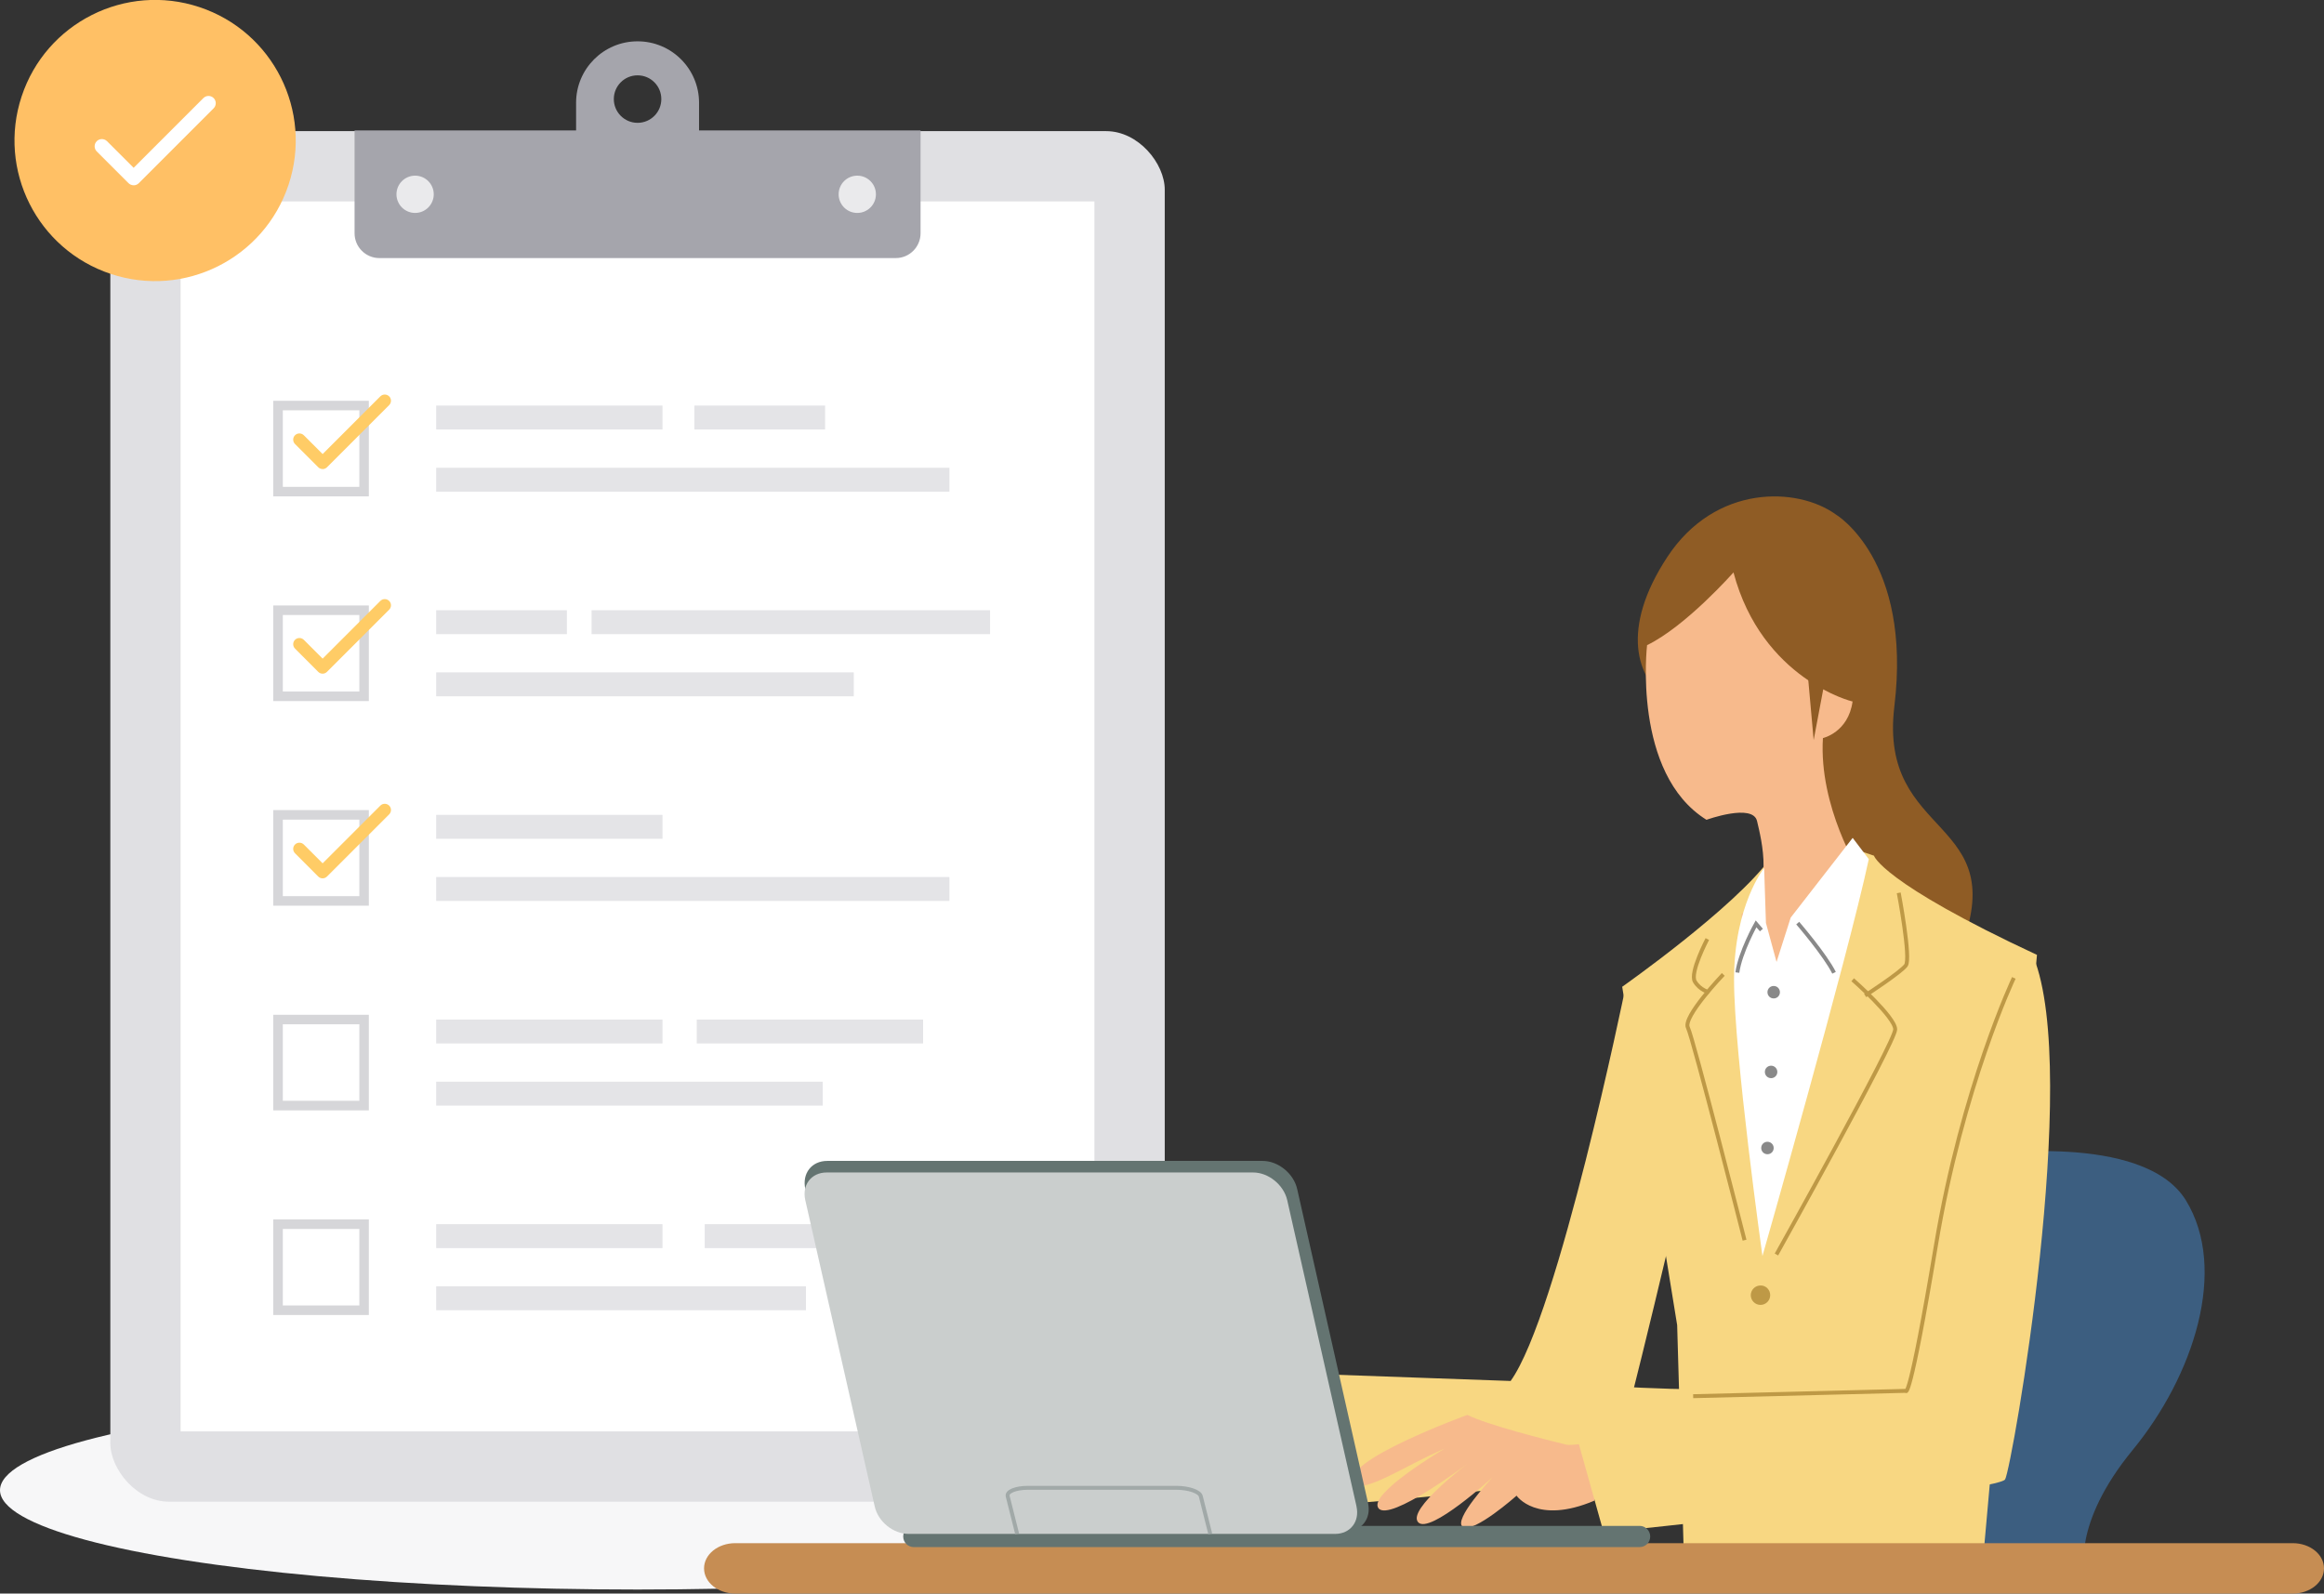
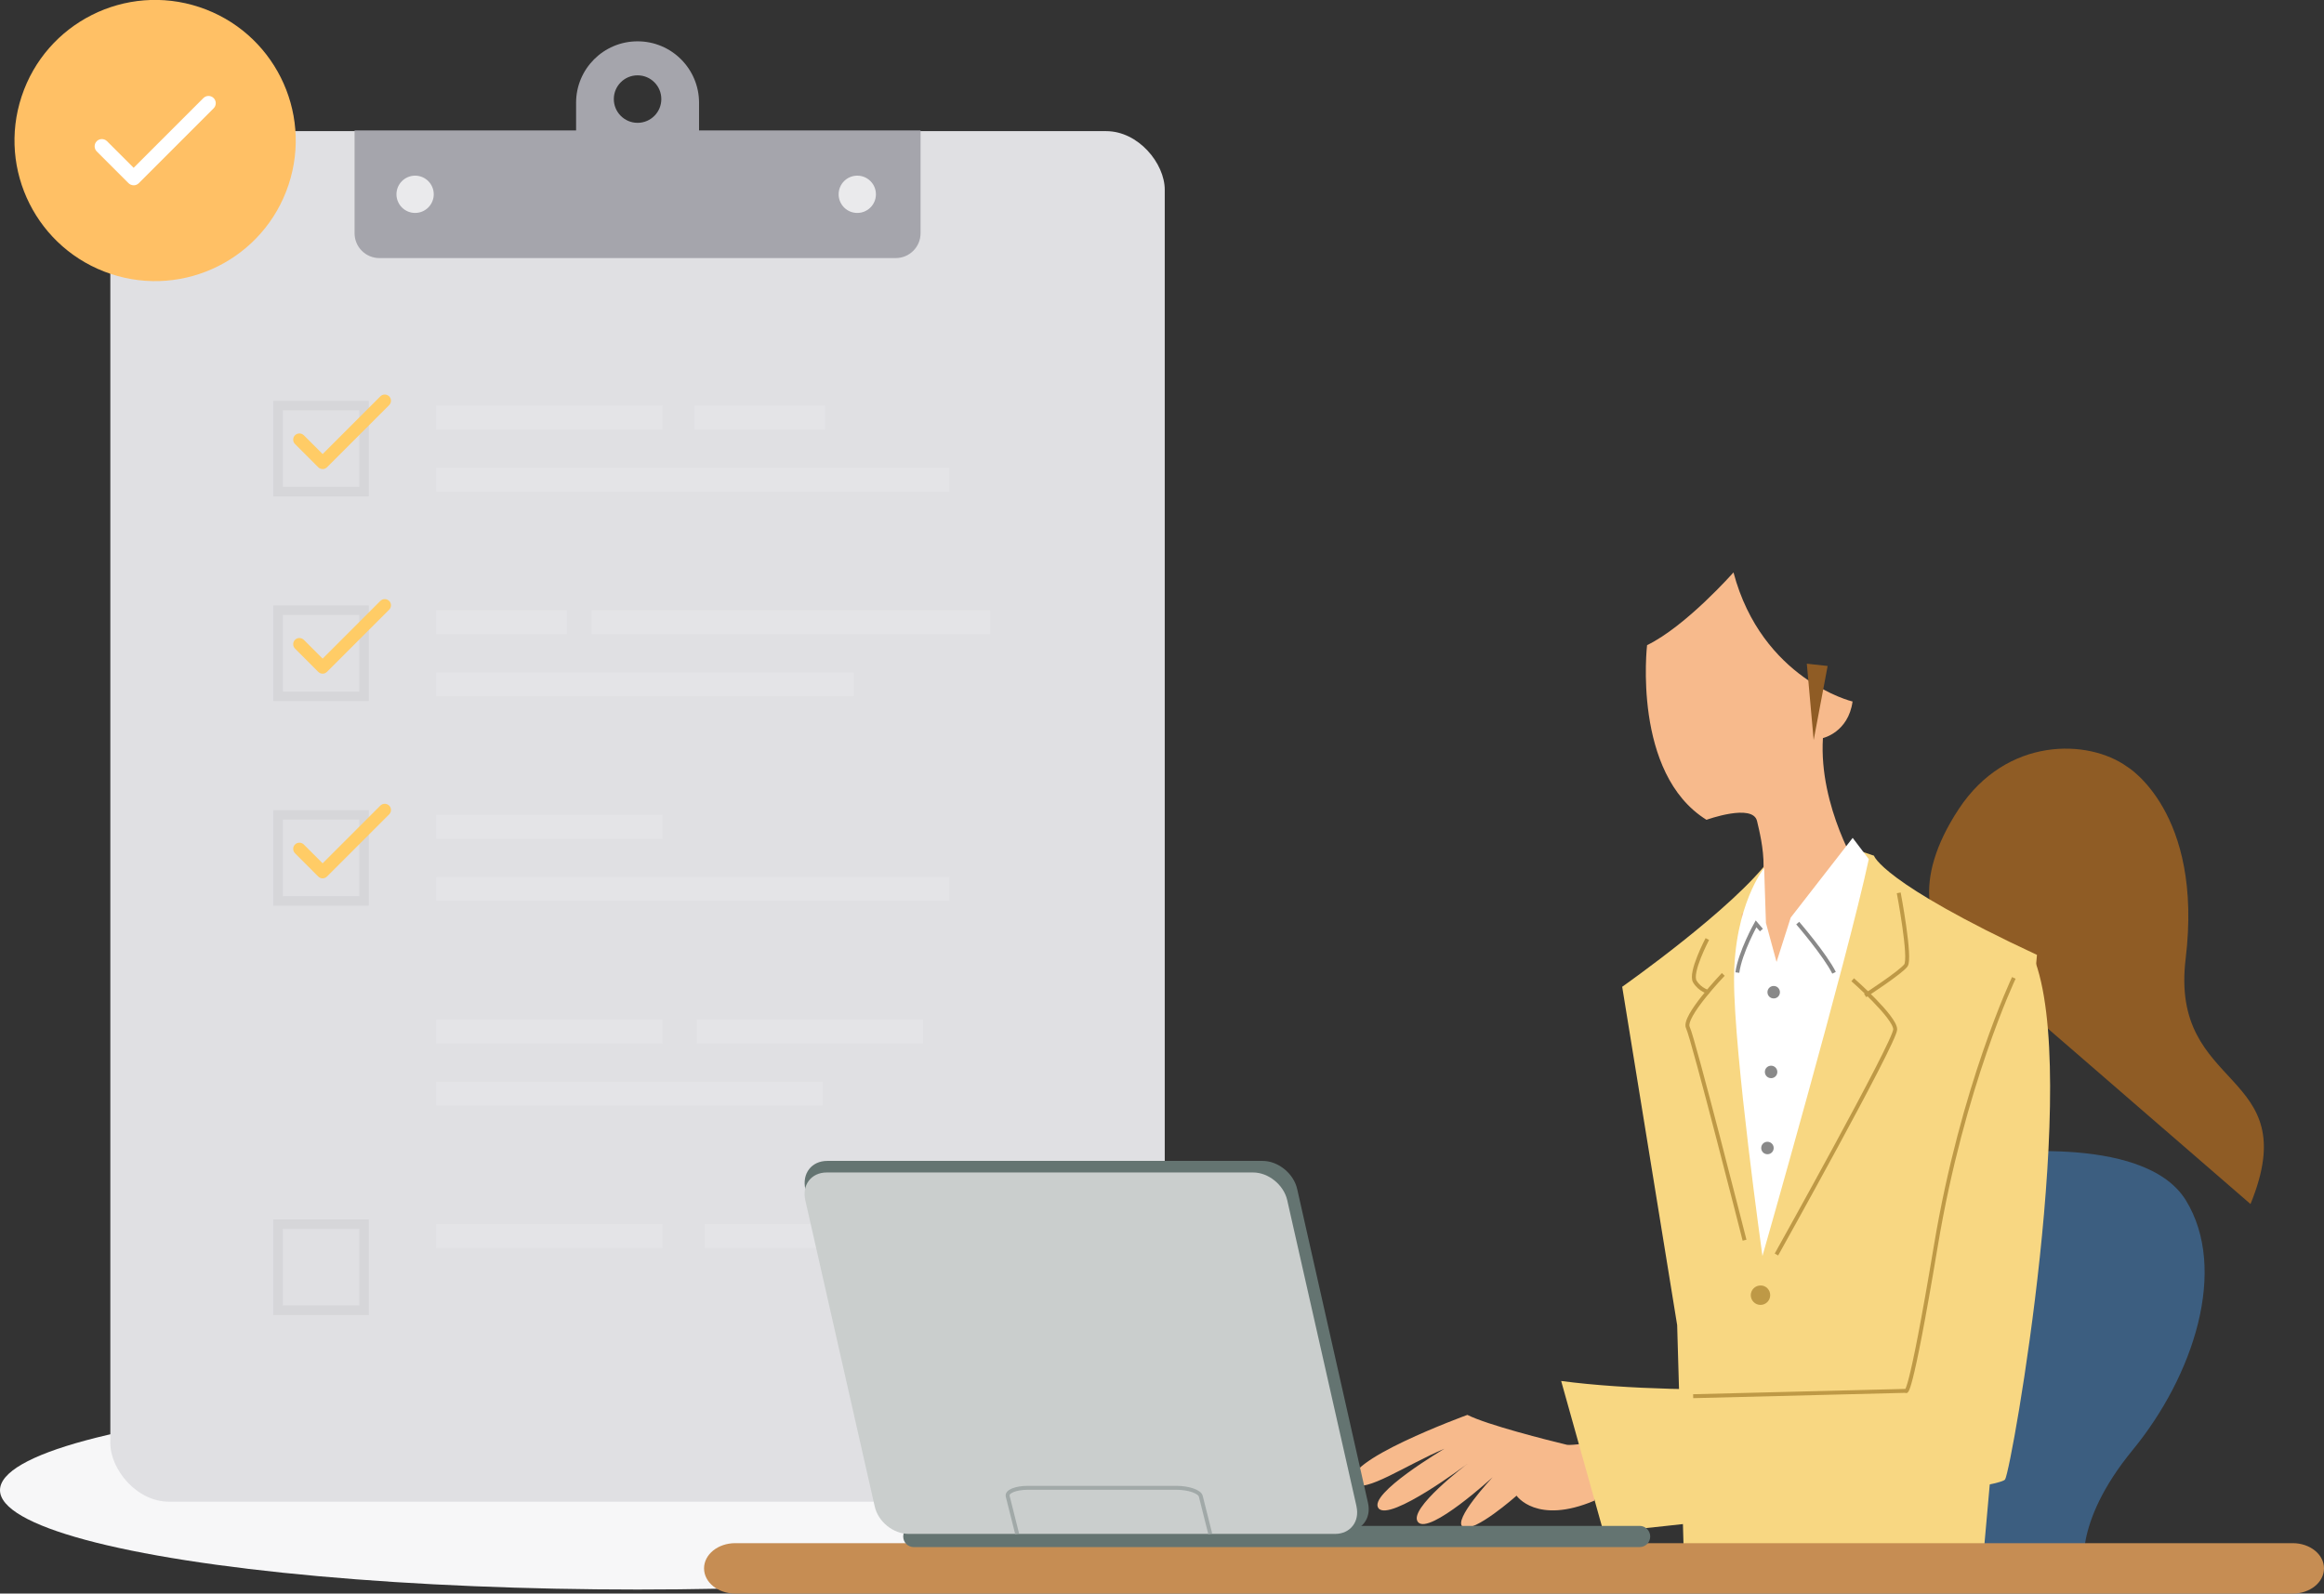
<svg xmlns="http://www.w3.org/2000/svg" id="_レイヤー_1" data-name="レイヤー 1" version="1.1" viewBox="0 0 413.9 283.86">
  <rect x="0" y="0" width="413.9" height="283.86" fill="#333333" stroke="none" />
  <defs>
    <style>
      .cls-1 {
        fill: #e4e4e7;
      }

      .cls-1, .cls-2, .cls-3, .cls-4, .cls-5, .cls-6, .cls-7, .cls-8, .cls-9, .cls-10, .cls-11, .cls-12, .cls-13, .cls-14, .cls-15, .cls-16, .cls-17, .cls-18, .cls-19 {
        stroke-width: 0px;
      }

      .cls-2 {
        fill: #898989;
      }

      .cls-3 {
        fill: #f8d782;
      }

      .cls-4 {
        fill: #a5a5ac;
      }

      .cls-5 {
        fill: #e0e0e3;
      }

      .cls-6 {
        fill: #ffc065;
      }

      .cls-7 {
        fill: #3c5e80;
      }

      .cls-20 {
        stroke: #898989;
      }

      .cls-20, .cls-21, .cls-22 {
        fill: none;
        stroke-width: .7px;
      }

      .cls-8 {
        fill: #be9946;
      }

      .cls-9 {
        fill: #f7ba8c;
      }

      .cls-21 {
        stroke: #be9946;
      }

      .cls-10 {
        fill: #647471;
      }

      .cls-22 {
        stroke: #a1a9a8;
      }

      .cls-11 {
        fill: #cacecd;
      }

      .cls-12 {
        fill: #8f5c25;
      }

      .cls-13 {
        fill: #1e2b3e;
      }

      .cls-14 {
        fill: #eaeaec;
      }

      .cls-15 {
        fill: #fc6;
      }

      .cls-16 {
        fill: #c68d53;
      }

      .cls-17 {
        fill: #f7f7f8;
      }

      .cls-18 {
        fill: #fff;
      }

      .cls-19 {
        fill: #d6d6d9;
      }
    </style>
  </defs>
  <g>
    <ellipse class="cls-17" cx="113.55" cy="265.44" rx="113.55" ry="17.7" />
    <rect class="cls-5" x="19.65" y="23.36" width="187.79" height="244.13" rx="10.44" ry="10.44" />
-     <rect class="cls-18" x="32.17" y="35.88" width="162.75" height="219.09" />
    <g>
      <rect class="cls-1" x="77.68" y="72.24" width="40.31" height="4.26" />
      <rect class="cls-1" x="123.67" y="72.24" width="23.28" height="4.26" />
      <rect class="cls-1" x="77.68" y="83.32" width="91.41" height="4.26" />
    </g>
    <g>
      <rect class="cls-1" x="77.68" y="108.7" width="23.28" height="4.26" />
      <rect class="cls-1" x="105.36" y="108.7" width="70.97" height="4.26" />
      <rect class="cls-1" x="77.68" y="119.77" width="74.38" height="4.26" />
    </g>
    <g>
      <rect class="cls-1" x="77.68" y="145.15" width="40.31" height="4.26" />
      <rect class="cls-1" x="77.68" y="156.22" width="91.41" height="4.26" />
    </g>
    <g>
      <rect class="cls-1" x="77.68" y="181.61" width="40.31" height="4.26" />
      <rect class="cls-1" x="124.09" y="181.61" width="40.31" height="4.26" />
      <rect class="cls-1" x="77.68" y="192.68" width="68.84" height="4.26" />
    </g>
-     <path class="cls-19" d="M65.69,197.79h-17.03v-17.03h17.03v17.03ZM50.37,196.08h13.63v-13.63h-13.63v13.63Z" />
    <g>
      <rect class="cls-1" x="77.68" y="218.06" width="40.31" height="4.26" />
      <rect class="cls-1" x="125.51" y="218.06" width="40.31" height="4.26" />
-       <rect class="cls-1" x="77.68" y="229.13" width="65.86" height="4.26" />
    </g>
    <path class="cls-19" d="M65.69,234.24h-17.03v-17.03h17.03v17.03ZM50.37,232.54h13.63v-13.63h-13.63v13.63Z" />
    <path class="cls-4" d="M63.14,23.23h100.81v18.32c0,2.44-1.98,4.42-4.42,4.42h-91.96c-2.44,0-4.42-1.98-4.42-4.42v-18.32h0Z" />
    <path class="cls-4" d="M113.55,7.36c-6.05,0-10.95,4.9-10.95,10.95v15.39c0,6.05,4.9,10.95,10.95,10.95s10.95-4.9,10.95-10.95v-15.39c0-6.05-4.9-10.95-10.95-10.95ZM113.55,21.88c-2.33,0-4.23-1.89-4.23-4.23s1.89-4.23,4.23-4.23,4.23,1.89,4.23,4.23-1.89,4.23-4.23,4.23Z" />
    <path class="cls-14" d="M77.25,34.61c0,1.83-1.49,3.32-3.32,3.32s-3.32-1.49-3.32-3.32,1.49-3.32,3.32-3.32,3.32,1.49,3.32,3.32Z" />
    <circle class="cls-14" cx="152.68" cy="34.61" r="3.32" />
    <path class="cls-19" d="M65.69,88.42h-17.03v-17.03h17.03v17.03ZM50.37,86.72h13.63v-13.63h-13.63v13.63Z" />
    <path class="cls-15" d="M57.45,83.55c-.28,0-.57-.11-.78-.33l-4.13-4.13c-.43-.43-.43-1.13,0-1.56.43-.43,1.13-.43,1.57,0l3.35,3.35,10.28-10.28c.43-.43,1.13-.43,1.57,0,.43.43.43,1.13,0,1.56l-11.07,11.07c-.22.22-.5.33-.78.33Z" />
    <path class="cls-19" d="M65.69,124.88h-17.03v-17.03h17.03v17.03ZM50.37,123.18h13.63v-13.63h-13.63v13.63Z" />
    <path class="cls-15" d="M57.45,120h0c-.29,0-.58-.12-.78-.33l-4.13-4.14c-.43-.43-.43-1.13,0-1.56.43-.43,1.13-.43,1.57,0l3.35,3.35,10.28-10.28c.43-.43,1.13-.43,1.57,0,.43.43.43,1.13,0,1.56l-11.07,11.07c-.21.21-.49.33-.78.33Z" />
    <path class="cls-19" d="M65.69,161.33h-17.03v-17.03h17.03v17.03ZM50.37,159.63h13.63v-13.63h-13.63v13.63Z" />
    <path class="cls-15" d="M57.45,156.46h0c-.29,0-.58-.12-.78-.33l-4.13-4.14c-.43-.43-.43-1.13,0-1.56.43-.43,1.13-.43,1.57,0l3.35,3.35,10.28-10.28c.43-.43,1.13-.43,1.57,0,.43.43.43,1.13,0,1.56l-11.07,11.07c-.21.21-.49.33-.78.33Z" />
    <circle class="cls-6" cx="27.63" cy="25.04" r="25.04" transform="translate(-4.83 43.39) rotate(-71.68)" />
    <path class="cls-18" d="M23.79,33c-.34,0-.67-.14-.91-.38l-5.65-5.65c-.5-.5-.5-1.32,0-1.82.5-.5,1.32-.5,1.83,0l4.74,4.74,12.42-12.42c.5-.5,1.32-.51,1.83,0,.5.5.5,1.32,0,1.82l-13.33,13.34c-.24.24-.57.38-.91.38Z" />
  </g>
  <g>
    <path class="cls-13" d="M170.7,229c-.05,1.41-1.27,2.46-2.68,2.33-1.43-.14-2.54-1.38-2.49-2.81.05-1.43,1.27-2.46,2.68-2.33,1.43.11,2.54,1.38,2.49,2.81" />
    <path class="cls-7" d="M352.82,205.76s28.86-4.27,36.47,8.03c7.57,12.31,1.41,31.25-9.47,44.5s-8.52,21.78-8.52,21.78h-29.35l10.87-74.31Z" />
-     <path class="cls-12" d="M348.93,169.54l-19.8-10.71-7.14-8.79-15.66-29.68-9.28,4.25c-5.49-3.57-8.6-12.5-.08-25.43,8.52-12.93,23.1-12.5,29.97-7.55,0,0,13.61,8.03,10.44,34.22-2.89,23.91,21.45,19.5,11.55,43.69" />
-     <path class="cls-3" d="M295.06,180.2l-5.68-3.79s-11.85,57.76-20.34,69.58l-53.02-1.89,5.22,25.1s64.38-3.79,66.28-9.01c1.89-5.19,12.8-51.62,12.8-51.62l-5.25-28.38Z" />
+     <path class="cls-12" d="M348.93,169.54c-5.49-3.57-8.6-12.5-.08-25.43,8.52-12.93,23.1-12.5,29.97-7.55,0,0,13.61,8.03,10.44,34.22-2.89,23.91,21.45,19.5,11.55,43.69" />
    <path class="cls-3" d="M330.91,151.47l2.84.95s1.27,4.73,29.03,17.67l-9.79,109.83h-53.02l-1.27-43.88-9.79-60.27s20.21-14.2,26.51-23.05l15.5-1.24Z" />
    <path class="cls-9" d="M283.95,267.31c-10.28,4.36-13.85-.89-13.85-.89,0,0-7.6,6.74-9.55,5.57s5.28-8.85,5.28-8.85c0,0-11.23,10.28-13.26,8.01-2.03-2.27,8.82-10.44,8.82-10.44,0,0-13.9,10.47-15.88,7.95-1.97-2.52,11.74-10.6,11.74-10.6-6.74,2.84-14.34,8.09-16.01,6.17-3.22-3.71,20.1-12.2,20.1-12.2,3.54,1.79,14.36,4.52,17.75,5.33.65.16,6.17-.57,6.17-.57l-1.3,10.52Z" />
    <path class="cls-3" d="M362.15,170.41s-10.25,14.04-17.37,52.86c-5,27.4-6.14,23.18-6.14,23.18,0,0-36.93,2.68-60.6-.46l7.57,27s70.23-7.25,71.5-9.47c1.24-2.22,13.55-72.28,5.03-93.11" />
    <path class="cls-21" d="M338.16,159.04s2.22,11.69,1.27,12.93c-.95,1.27-7.25,5.36-7.25,5.36" />
    <path class="cls-21" d="M329.96,174.52s7.57,6.63,7.57,8.85-21.15,40.09-21.15,40.09" />
    <path class="cls-21" d="M304.07,167.27s-3.17,6.01-2.22,7.57,2.52,1.89,2.52,1.89" />
    <path class="cls-21" d="M306.91,173.57s-7.25,7.57-6.3,9.47,10.09,37.87,10.09,37.87" />
    <path class="cls-21" d="M358.66,174.19s-9.14,19.26-13.88,47.67-5.36,25.89-5.36,25.89l-37.87.95" />
    <path class="cls-8" d="M315.27,230.71c0,.95-.78,1.73-1.73,1.73s-1.73-.78-1.73-1.73.78-1.73,1.73-1.73c.95-.03,1.73.76,1.73,1.73" />
    <path class="cls-16" d="M413.9,279.37c0,2.49-2.49,4.49-5.55,4.49H130.94c-3.06,0-5.55-2-5.55-4.49s2.49-4.49,5.55-4.49h277.39c3.08,0,5.57,2,5.57,4.49" />
    <path class="cls-10" d="M293.9,273.69c0,1.06-.84,1.89-1.89,1.89h-129.26c-1.06,0-1.89-.84-1.89-1.89s.84-1.89,1.89-1.89h129.26c1.03,0,1.89.84,1.89,1.89" />
    <path class="cls-10" d="M243.64,267.71c.62,2.79-1.11,5.03-3.9,5.03h-77.53c-2.79,0-5.55-2.25-6.17-5.03l-12.61-55.89c-.62-2.79,1.11-5.03,3.9-5.03h77.53c2.79,0,5.55,2.25,6.17,5.03l12.61,55.89Z" />
    <path class="cls-11" d="M241.58,268.31c.62,2.71-1.08,4.92-3.81,4.92h-75.96c-2.73,0-5.44-2.19-6.03-4.92l-12.36-54.54c-.62-2.71,1.08-4.92,3.81-4.92h75.96c2.73,0,5.44,2.22,6.06,4.92l12.34,54.54Z" />
    <path class="cls-22" d="M181.15,273.21l-1.68-6.68c-.22-.84,1.41-1.51,3.6-1.51h26.43c2.19,0,4.17.68,4.36,1.51l1.68,6.68" />
    <path class="cls-9" d="M308.73,101.96s-8.44,9.58-15.39,12.96c0,0-2.68,22.86,10.58,31.11,0,0,8.28-3,9.01.24.76,3.25,3.25,12.77-2.76,16.53l1.24,15.77,14.01-10.01,5.76-13.28s-7.28-11.52-6.52-23.81c0,0,4.52-1,5.28-6.52,0,.05-16.15-3.95-21.21-22.99" />
    <polygon class="cls-12" points="321.79 118.22 323.01 131.83 325.5 118.63 321.79 118.22" />
    <path class="cls-18" d="M329.96,149.25l-11.04,14.2-2.52,7.9-1.89-6.95-.32-9.79s-5.36,6.63-5.36,19.88,5.06,49.24,5.06,49.24c0,0,15.15-53.02,18.94-70.69l-2.87-3.79Z" />
    <path class="cls-20" d="M320.17,164.43s4.9,5.68,6.47,8.85" />
    <path class="cls-20" d="M313.7,165.67l-.95-1.11s-2.84,5.06-3.33,8.68" />
    <path class="cls-2" d="M317,176.74c0,.62-.49,1.11-1.11,1.11s-1.11-.49-1.11-1.11.49-1.11,1.11-1.11c.62,0,1.11.49,1.11,1.11" />
    <path class="cls-2" d="M316.54,190.94c0,.62-.49,1.11-1.11,1.11s-1.11-.49-1.11-1.11.49-1.11,1.11-1.11c.6,0,1.11.49,1.11,1.11" />
    <path class="cls-2" d="M315.89,204.49c0,.62-.49,1.11-1.11,1.11s-1.11-.49-1.11-1.11.49-1.11,1.11-1.11,1.11.51,1.11,1.11" />
  </g>
</svg>